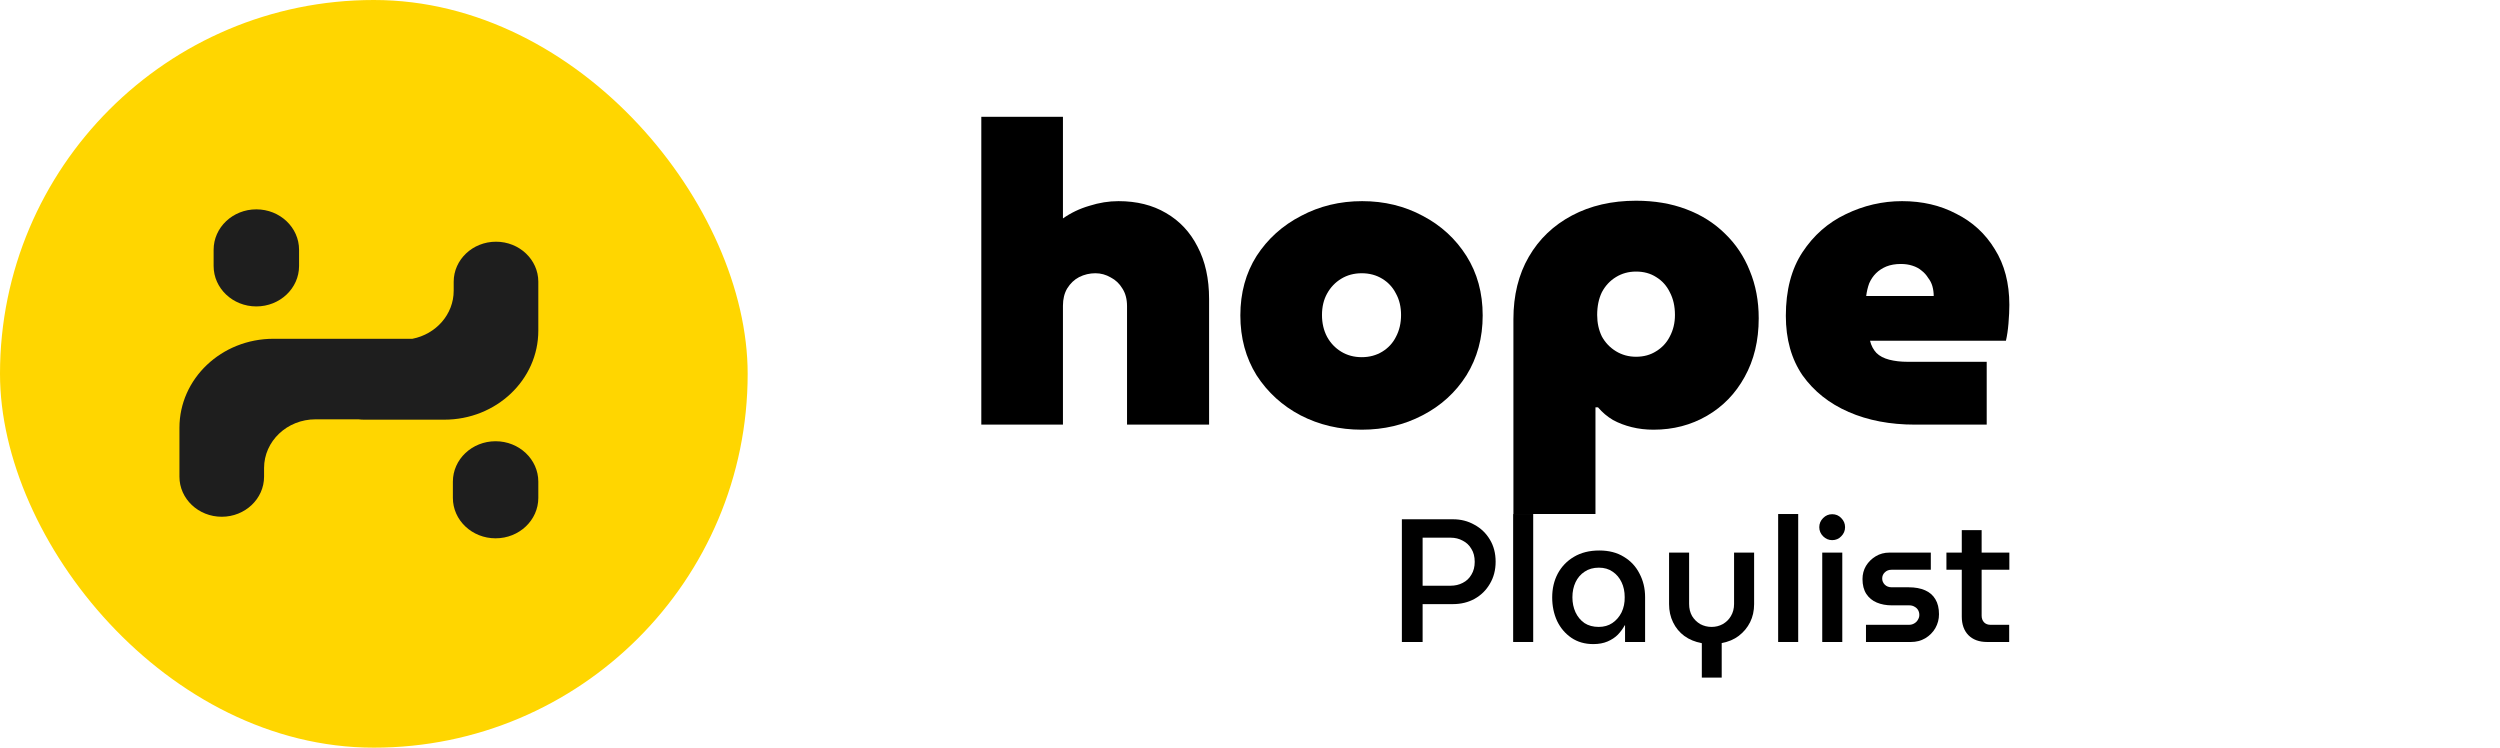
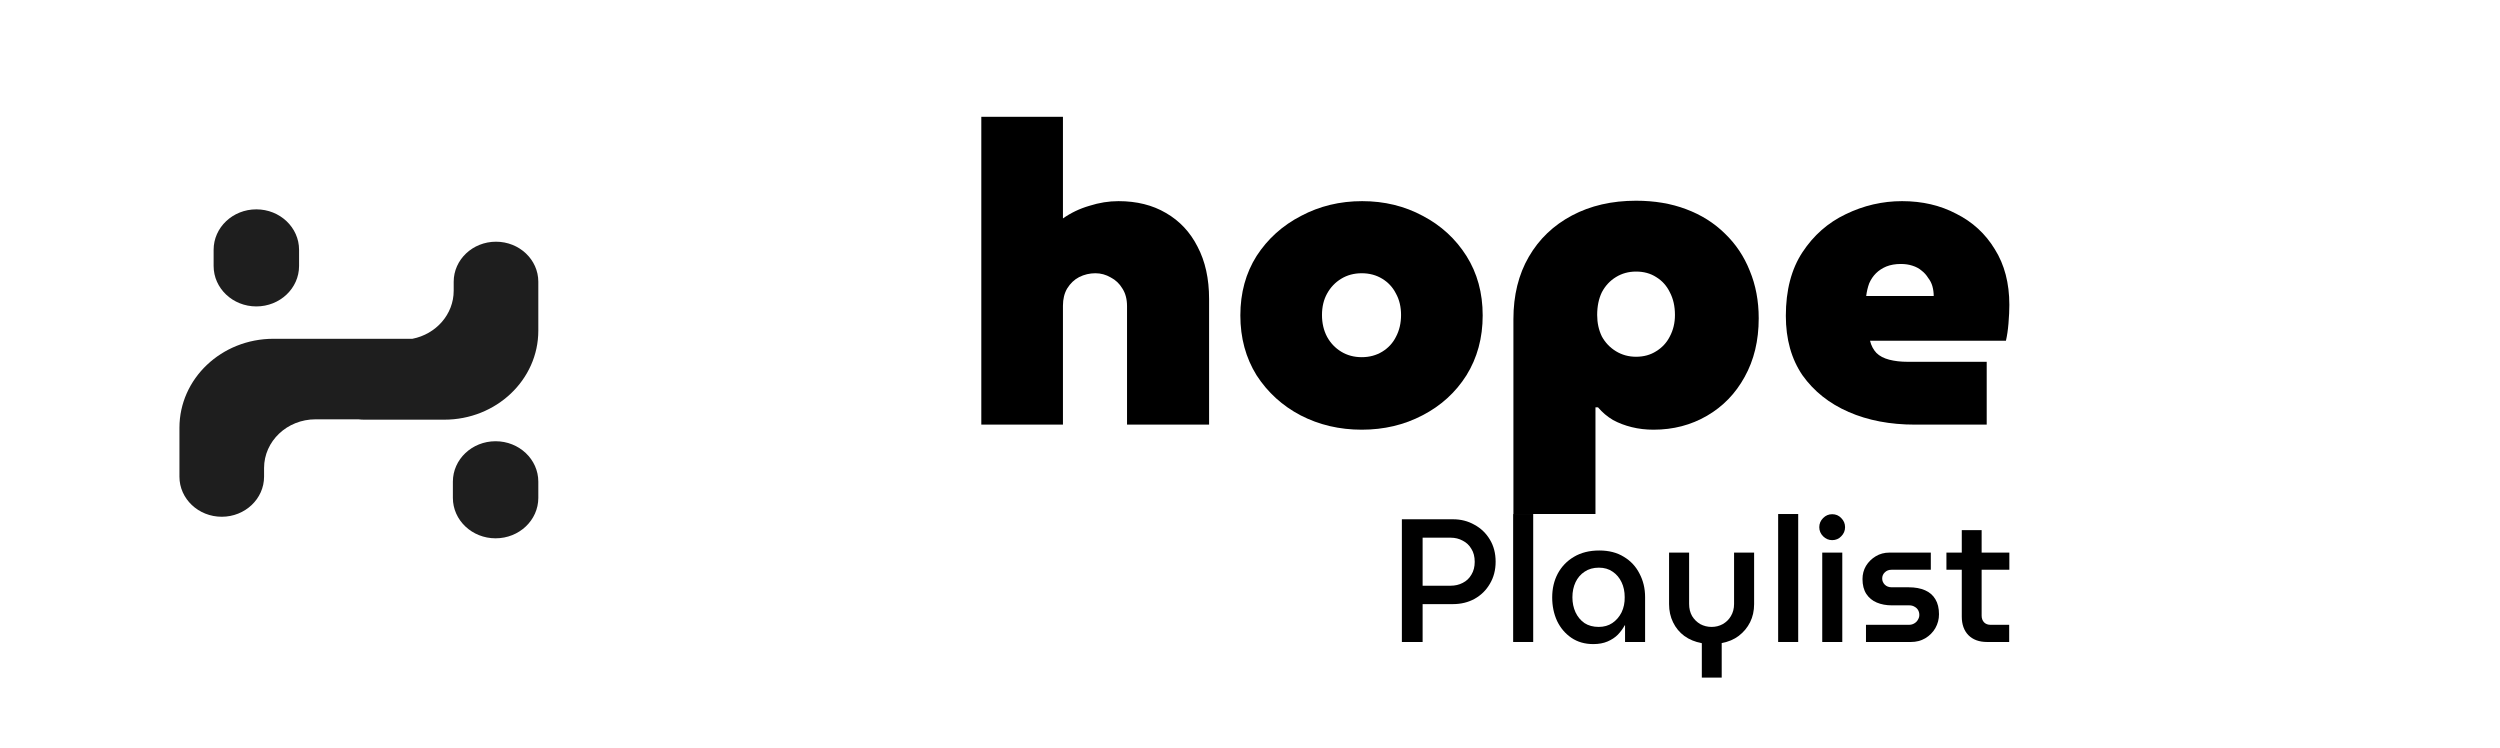
<svg xmlns="http://www.w3.org/2000/svg" width="107" height="32" viewBox="0 0 107 32" fill="none">
-   <rect width="32" height="32" rx="16" fill="#FFD600" />
  <path d="M9.143 11.384C9.143 12.34 9.961 13.115 10.971 13.115C11.981 13.115 12.8 12.34 12.8 11.384V10.691C12.8 9.735 11.981 8.96 10.971 8.96C9.961 8.96 9.143 9.735 9.143 10.691V11.384Z" fill="#1E1E1E" />
  <path d="M19.383 21.309C19.383 22.265 20.201 23.04 21.211 23.04C22.221 23.04 23.04 22.265 23.04 21.309V20.616C23.04 19.66 22.221 18.885 21.211 18.885C20.201 18.885 19.383 19.66 19.383 20.616V21.309Z" fill="#1E1E1E" />
  <path d="M21.229 10.345C22.229 10.345 23.04 11.113 23.04 12.059V14.153C23.04 16.257 21.239 17.962 19.017 17.962H15.581C15.5 17.962 15.421 17.957 15.343 17.947H13.504C12.288 17.947 11.302 18.881 11.302 20.032V20.402C11.302 21.349 10.491 22.117 9.491 22.117C8.491 22.117 7.68 21.349 7.68 20.402V18.308C7.68 16.205 9.481 14.5 11.703 14.5L17.652 14.5C18.66 14.302 19.418 13.457 19.418 12.444V12.059C19.418 11.113 20.229 10.345 21.229 10.345Z" fill="#1E1E1E" />
  <path d="M85.045 27.477C84.707 27.477 84.441 27.379 84.247 27.184C84.058 26.989 83.964 26.724 83.964 26.389V22.69H84.814V26.352C84.814 26.467 84.849 26.562 84.918 26.637C84.988 26.707 85.08 26.742 85.194 26.742H85.993V27.477H85.045ZM83.307 24.386V23.651H86V24.386H83.307Z" fill="black" />
  <path d="M79.864 27.477V26.742H81.699C81.788 26.742 81.865 26.722 81.93 26.682C82 26.642 82.052 26.589 82.087 26.524C82.127 26.459 82.147 26.392 82.147 26.322C82.147 26.241 82.129 26.172 82.094 26.111C82.059 26.051 82.01 26.004 81.945 25.969C81.88 25.929 81.806 25.909 81.721 25.909H80.975C80.732 25.909 80.515 25.869 80.326 25.789C80.137 25.709 79.988 25.586 79.879 25.421C79.769 25.251 79.715 25.039 79.715 24.784C79.715 24.578 79.764 24.391 79.864 24.221C79.968 24.051 80.108 23.913 80.282 23.808C80.456 23.703 80.652 23.651 80.871 23.651H82.639V24.386H80.953C80.839 24.386 80.744 24.423 80.669 24.498C80.595 24.568 80.558 24.656 80.558 24.761C80.558 24.861 80.595 24.948 80.669 25.024C80.744 25.099 80.844 25.136 80.968 25.136H81.691C81.965 25.136 82.199 25.179 82.393 25.264C82.587 25.349 82.733 25.476 82.833 25.646C82.937 25.816 82.989 26.031 82.989 26.291C82.989 26.502 82.937 26.699 82.833 26.884C82.728 27.064 82.584 27.209 82.4 27.319C82.221 27.424 82.017 27.477 81.788 27.477H79.864Z" fill="black" />
  <path d="M77.992 27.477V23.651H78.85V27.477H77.992ZM78.417 23.118C78.268 23.118 78.139 23.063 78.029 22.953C77.92 22.843 77.865 22.713 77.865 22.563C77.865 22.413 77.92 22.283 78.029 22.173C78.139 22.062 78.268 22.008 78.417 22.008C78.572 22.008 78.701 22.062 78.805 22.173C78.915 22.283 78.969 22.413 78.969 22.563C78.969 22.713 78.915 22.843 78.805 22.953C78.701 23.063 78.572 23.118 78.417 23.118Z" fill="black" />
  <path d="M76.105 27.477V22H76.963V27.477H76.105Z" fill="black" />
  <path d="M72.838 29V27.529C72.55 27.474 72.301 27.372 72.093 27.222C71.884 27.067 71.722 26.872 71.608 26.637C71.493 26.402 71.436 26.142 71.436 25.856V23.651H72.294V25.849C72.294 26.044 72.336 26.216 72.421 26.367C72.51 26.512 72.627 26.627 72.771 26.712C72.921 26.792 73.082 26.832 73.256 26.832C73.43 26.832 73.589 26.792 73.734 26.712C73.883 26.627 74 26.512 74.084 26.367C74.174 26.216 74.218 26.044 74.218 25.849V23.651H75.076V25.856C75.076 26.142 75.019 26.399 74.905 26.629C74.79 26.859 74.629 27.054 74.42 27.214C74.216 27.369 73.972 27.472 73.689 27.522V29H72.838Z" fill="black" />
  <path d="M68.194 27.567C67.831 27.567 67.518 27.477 67.254 27.297C66.991 27.117 66.787 26.877 66.643 26.577C66.503 26.271 66.434 25.936 66.434 25.571C66.434 25.191 66.513 24.851 66.672 24.551C66.837 24.246 67.068 24.006 67.366 23.831C67.67 23.651 68.03 23.561 68.448 23.561C68.861 23.561 69.211 23.651 69.5 23.831C69.793 24.006 70.017 24.246 70.171 24.551C70.33 24.851 70.41 25.186 70.41 25.556V27.477H69.552V26.764H69.537C69.462 26.904 69.365 27.037 69.246 27.162C69.127 27.282 68.98 27.379 68.806 27.454C68.632 27.529 68.428 27.567 68.194 27.567ZM68.425 26.832C68.649 26.832 68.843 26.777 69.007 26.667C69.176 26.552 69.308 26.399 69.403 26.209C69.497 26.014 69.542 25.796 69.537 25.556C69.537 25.316 69.492 25.104 69.403 24.919C69.313 24.729 69.186 24.578 69.022 24.468C68.858 24.353 68.662 24.296 68.433 24.296C68.194 24.296 67.99 24.353 67.821 24.468C67.652 24.578 67.523 24.729 67.433 24.919C67.344 25.109 67.299 25.324 67.299 25.564C67.299 25.799 67.344 26.014 67.433 26.209C67.523 26.399 67.65 26.552 67.814 26.667C67.983 26.777 68.187 26.832 68.425 26.832Z" fill="black" />
  <path d="M64.763 27.477V22H65.621V27.477H64.763Z" fill="black" />
  <path d="M60 27.477V22.225H62.193C62.526 22.225 62.83 22.303 63.103 22.458C63.382 22.608 63.603 22.82 63.767 23.095C63.931 23.366 64.013 23.681 64.013 24.041C64.013 24.396 63.931 24.711 63.767 24.986C63.608 25.261 63.389 25.476 63.111 25.631C62.837 25.781 62.529 25.856 62.186 25.856H60.888V27.477H60ZM60.888 25.069H62.081C62.275 25.069 62.449 25.029 62.603 24.948C62.763 24.869 62.887 24.751 62.976 24.596C63.071 24.441 63.118 24.258 63.118 24.048C63.118 23.828 63.071 23.643 62.976 23.493C62.887 23.338 62.763 23.22 62.603 23.14C62.449 23.055 62.278 23.013 62.089 23.013H60.888V25.069Z" fill="black" />
  <path d="M81.958 18.174C80.897 18.174 79.952 17.994 79.123 17.633C78.293 17.272 77.635 16.748 77.147 16.063C76.671 15.365 76.434 14.517 76.434 13.518C76.434 12.423 76.671 11.515 77.147 10.793C77.623 10.071 78.238 9.53 78.995 9.169C79.763 8.796 80.567 8.609 81.409 8.609C82.275 8.609 83.049 8.79 83.732 9.151C84.427 9.5 84.976 10.005 85.378 10.667C85.793 11.328 86 12.122 86 13.049C86 13.277 85.988 13.542 85.963 13.843C85.939 14.132 85.902 14.378 85.854 14.583H80.037C80.086 14.787 80.177 14.962 80.311 15.106C80.446 15.239 80.629 15.335 80.86 15.395C81.092 15.455 81.354 15.485 81.647 15.485H85.031V18.174H81.958ZM79.873 12.67H82.763C82.763 12.525 82.744 12.387 82.708 12.255C82.671 12.122 82.61 12.002 82.525 11.894C82.451 11.774 82.36 11.671 82.25 11.587C82.141 11.491 82.006 11.419 81.848 11.37C81.702 11.322 81.537 11.298 81.354 11.298C81.122 11.298 80.915 11.334 80.732 11.407C80.561 11.479 80.415 11.575 80.293 11.695C80.171 11.816 80.074 11.96 80.001 12.128C79.939 12.297 79.897 12.477 79.873 12.67Z" fill="black" />
  <path d="M70.023 8.591C70.816 8.591 71.529 8.712 72.163 8.952C72.81 9.193 73.365 9.542 73.828 9.999C74.291 10.444 74.645 10.973 74.889 11.587C75.145 12.201 75.273 12.88 75.273 13.626C75.273 14.577 75.072 15.413 74.669 16.135C74.279 16.845 73.743 17.398 73.06 17.795C72.377 18.192 71.615 18.391 70.773 18.391C70.444 18.391 70.133 18.355 69.84 18.282C69.548 18.21 69.279 18.108 69.036 17.976C68.792 17.831 68.578 17.651 68.395 17.434H68.286V22H64.774V13.662C64.774 12.64 64.993 11.749 65.432 10.992C65.871 10.233 66.487 9.644 67.28 9.223C68.072 8.802 68.987 8.591 70.023 8.591ZM70.023 11.623C69.706 11.623 69.42 11.701 69.164 11.858C68.908 12.014 68.706 12.231 68.56 12.507C68.426 12.784 68.359 13.109 68.359 13.482C68.359 13.819 68.426 14.126 68.56 14.402C68.706 14.667 68.908 14.878 69.164 15.034C69.42 15.19 69.706 15.269 70.023 15.269C70.353 15.269 70.639 15.19 70.883 15.034C71.139 14.878 71.334 14.667 71.468 14.402C71.615 14.126 71.688 13.819 71.688 13.482C71.688 13.109 71.615 12.784 71.468 12.507C71.334 12.231 71.139 12.014 70.883 11.858C70.639 11.701 70.353 11.623 70.023 11.623Z" fill="black" />
  <path d="M58.282 18.391C57.331 18.391 56.459 18.186 55.666 17.777C54.886 17.368 54.258 16.797 53.782 16.063C53.319 15.317 53.087 14.463 53.087 13.5C53.087 12.537 53.319 11.689 53.782 10.955C54.258 10.222 54.892 9.65 55.685 9.241C56.477 8.82 57.349 8.609 58.3 8.609C59.252 8.609 60.117 8.82 60.898 9.241C61.678 9.65 62.3 10.222 62.764 10.955C63.227 11.689 63.459 12.537 63.459 13.5C63.459 14.463 63.227 15.317 62.764 16.063C62.3 16.797 61.672 17.368 60.88 17.777C60.099 18.186 59.233 18.391 58.282 18.391ZM58.282 15.287C58.611 15.287 58.904 15.208 59.16 15.052C59.416 14.896 59.611 14.685 59.745 14.42C59.892 14.144 59.965 13.831 59.965 13.482C59.965 13.133 59.892 12.826 59.745 12.562C59.611 12.297 59.416 12.086 59.16 11.93C58.904 11.774 58.611 11.695 58.282 11.695C57.953 11.695 57.66 11.774 57.404 11.93C57.148 12.086 56.947 12.297 56.801 12.562C56.654 12.826 56.581 13.133 56.581 13.482C56.581 13.831 56.654 14.144 56.801 14.42C56.947 14.685 57.148 14.896 57.404 15.052C57.66 15.208 57.953 15.287 58.282 15.287Z" fill="black" />
  <path d="M42 18.174V5H45.494V9.349C45.835 9.109 46.213 8.928 46.628 8.808C47.042 8.676 47.457 8.609 47.871 8.609C48.652 8.609 49.329 8.778 49.902 9.115C50.487 9.452 50.938 9.933 51.255 10.558C51.585 11.184 51.749 11.93 51.749 12.796V18.174H48.237V13.103C48.237 12.802 48.17 12.55 48.036 12.345C47.914 12.14 47.749 11.984 47.542 11.876C47.335 11.755 47.115 11.695 46.884 11.695C46.64 11.695 46.408 11.749 46.189 11.858C45.981 11.966 45.811 12.128 45.676 12.345C45.555 12.55 45.494 12.796 45.494 13.085V18.174H42Z" fill="black" />
</svg>